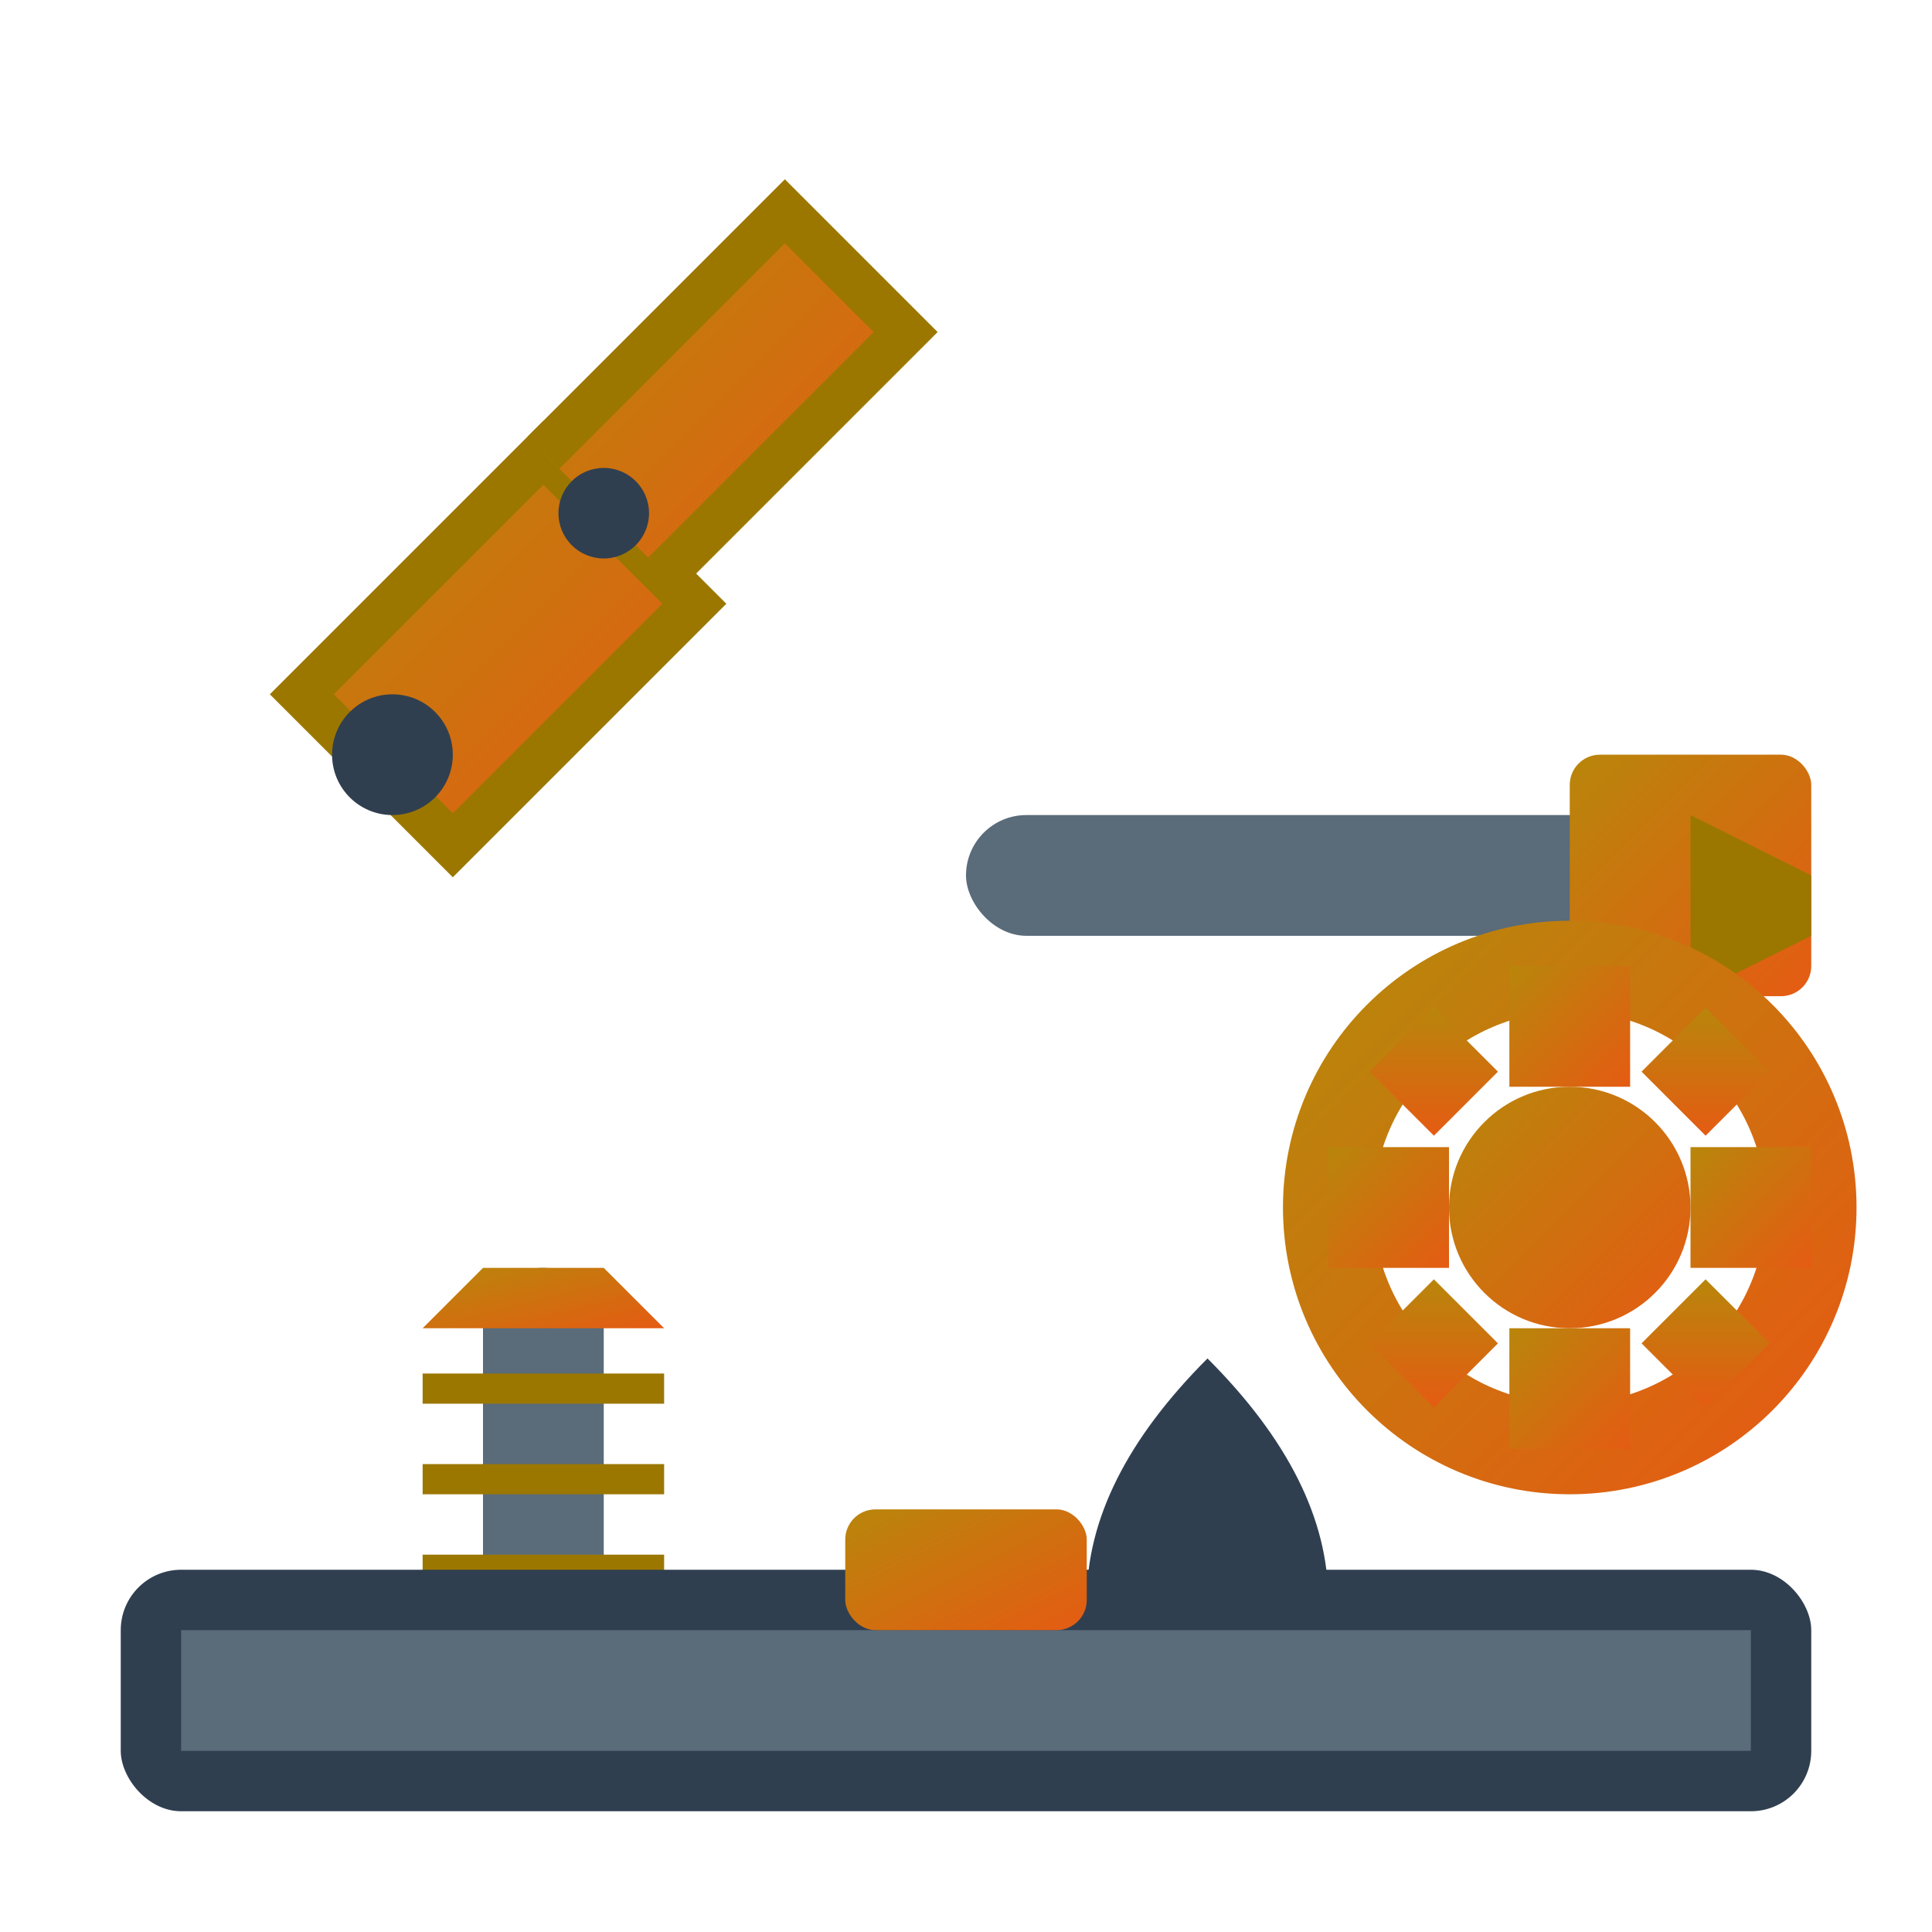
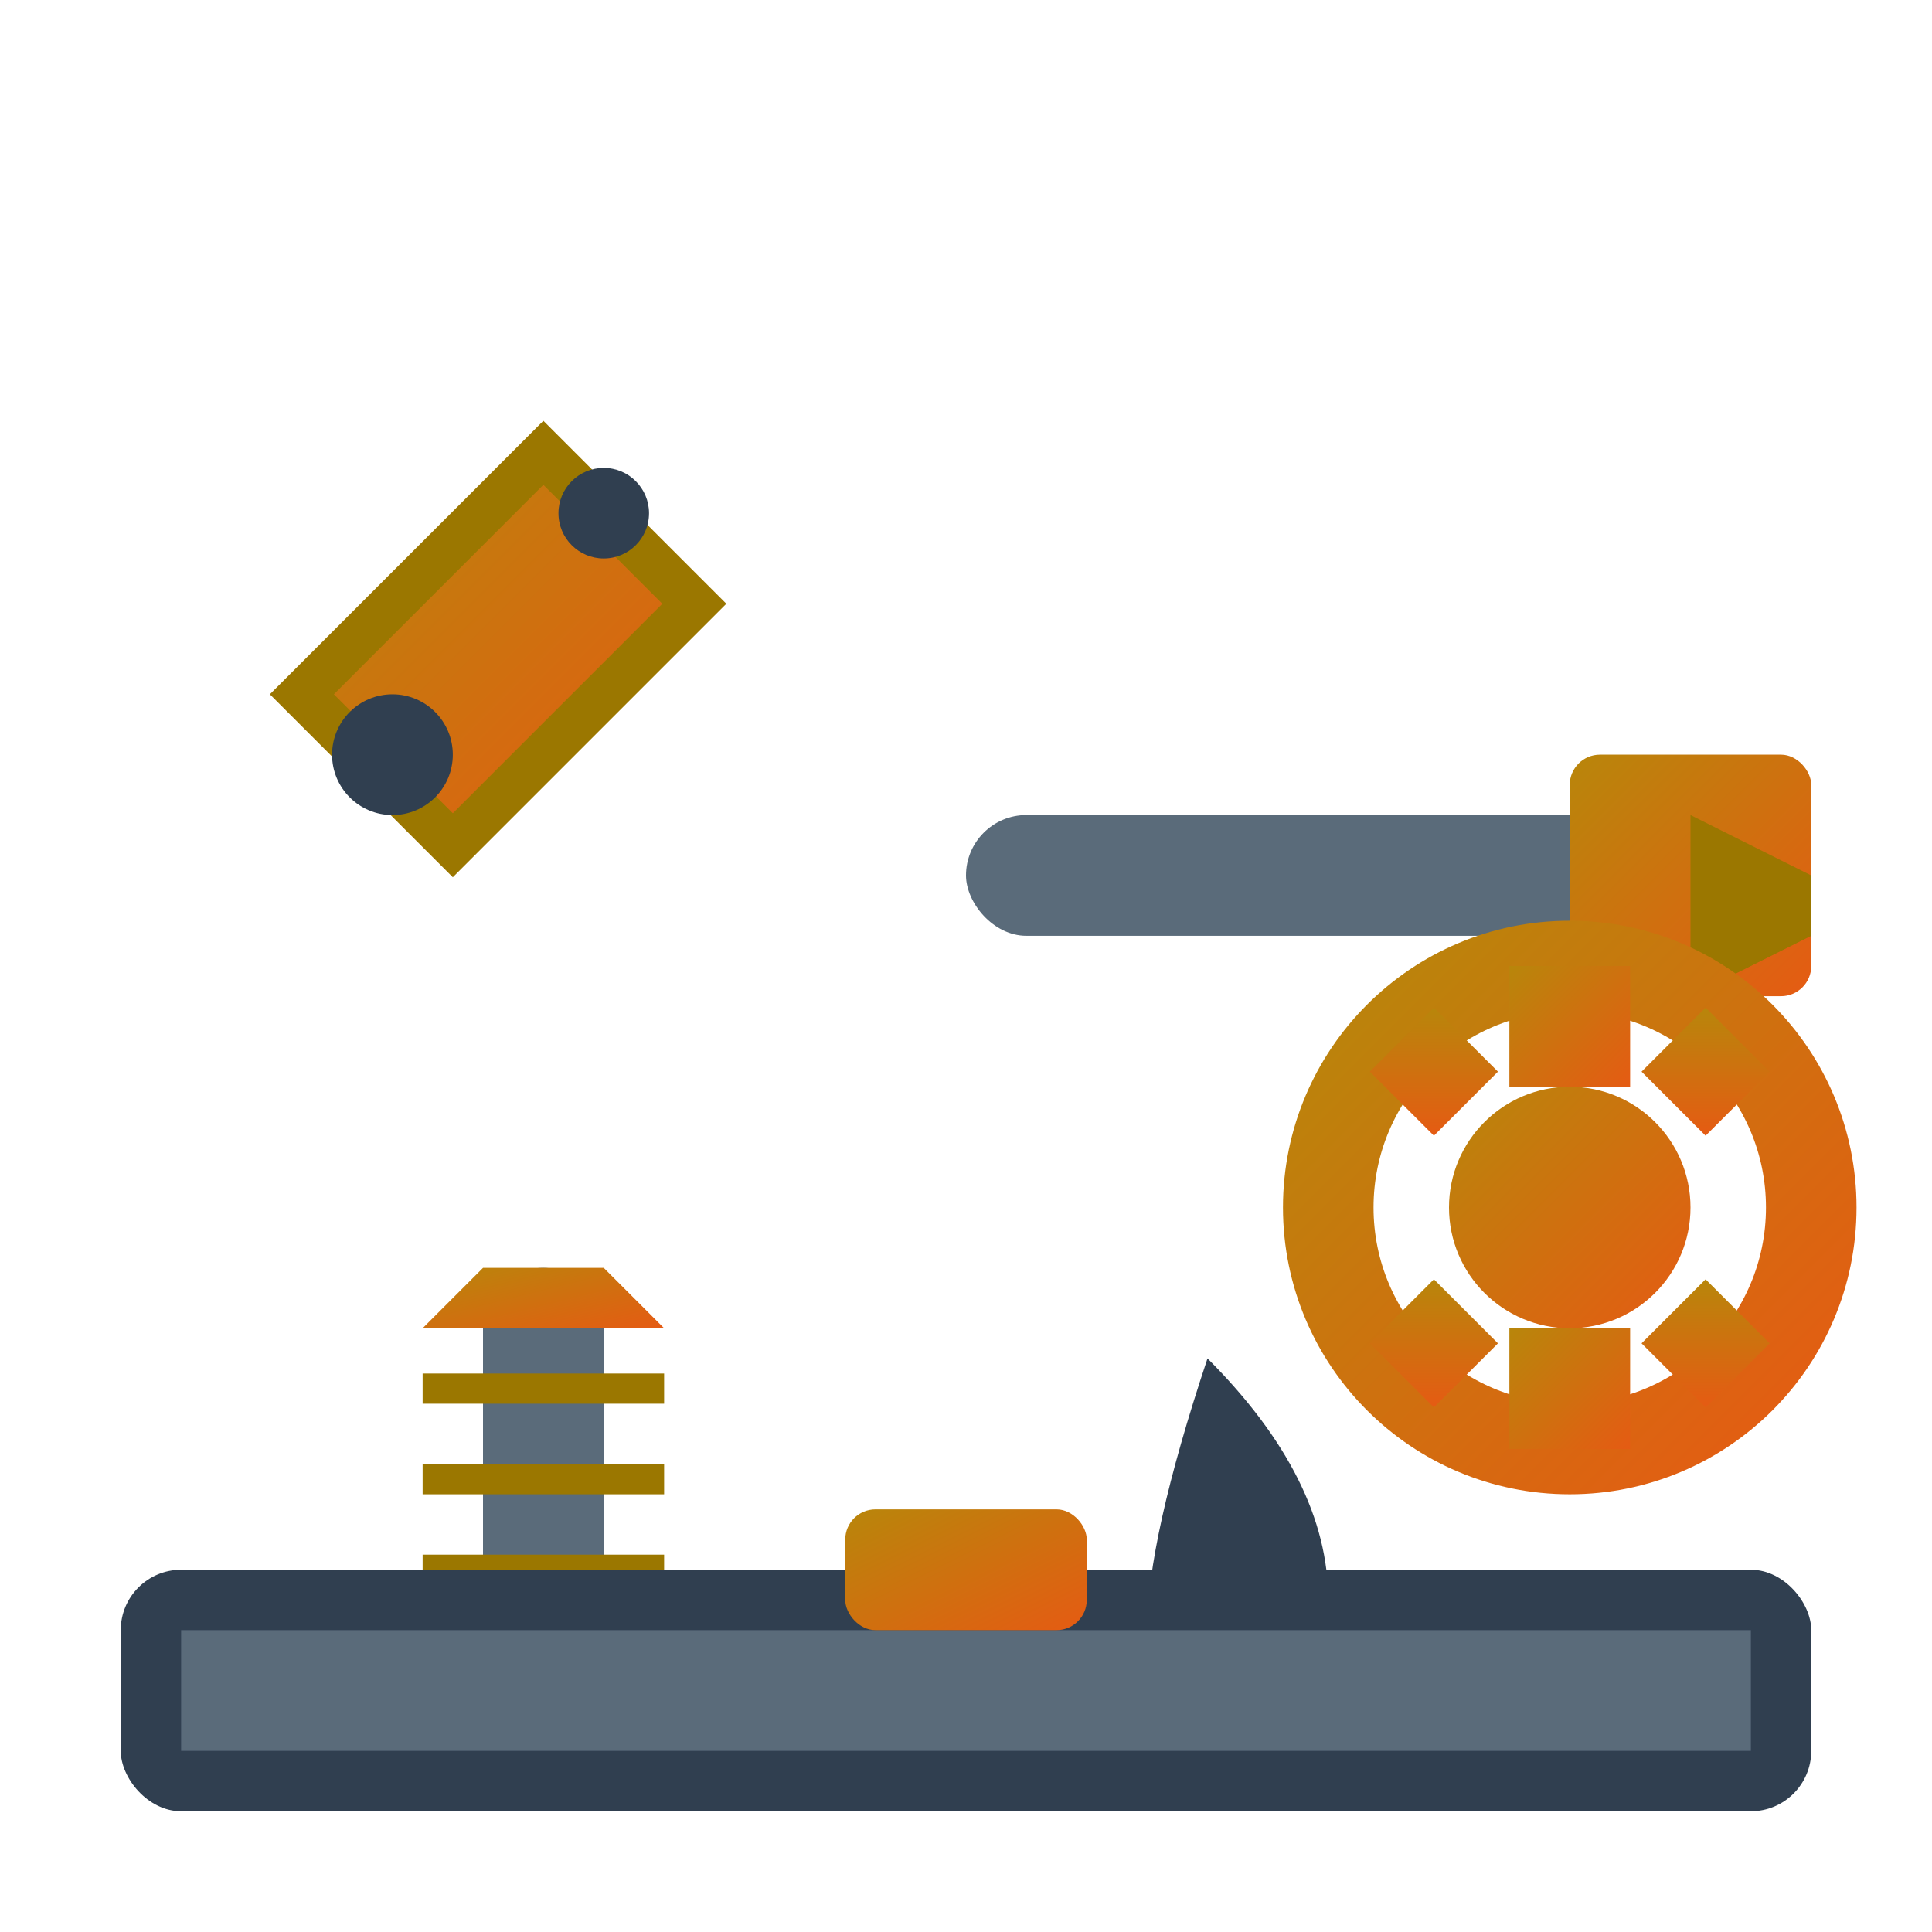
<svg xmlns="http://www.w3.org/2000/svg" width="64" height="64" viewBox="0 0 64 64" fill="none">
  <defs>
    <linearGradient id="repairGradient" x1="0%" y1="0%" x2="100%" y2="100%">
      <stop offset="0%" style="stop-color:#B8860B;stop-opacity:1" />
      <stop offset="100%" style="stop-color:#E55B13;stop-opacity:1" />
    </linearGradient>
  </defs>
  <g transform="translate(8, 8)">
    <path d="M2 15 L10 7 L15 12 L7 20 Z" fill="url(#repairGradient)" stroke="#9B7700" stroke-width="1.5" />
-     <path d="M10 7 L18 -1 L22 3 L14 11" fill="url(#repairGradient)" stroke="#9B7700" stroke-width="1.5" />
    <circle cx="5" cy="17" r="2" fill="#303F50" />
    <circle cx="12" cy="9" r="1.5" fill="#303F50" />
  </g>
  <g transform="translate(32, 12)">
    <rect x="0" y="15" width="24" height="4" rx="2" fill="#5A6B7A" />
    <rect x="20" y="13" width="8" height="8" rx="1" fill="url(#repairGradient)" />
    <polygon points="24,15 28,17 28,19 24,21" fill="#9B7700" />
  </g>
  <g transform="translate(44, 32)">
    <circle cx="8" cy="8" r="8" fill="none" stroke="url(#repairGradient)" stroke-width="3" />
    <circle cx="8" cy="8" r="4" fill="url(#repairGradient)" />
    <rect x="6" y="0" width="4" height="4" fill="url(#repairGradient)" />
    <rect x="6" y="12" width="4" height="4" fill="url(#repairGradient)" />
-     <rect x="0" y="6" width="4" height="4" fill="url(#repairGradient)" />
-     <rect x="12" y="6" width="4" height="4" fill="url(#repairGradient)" />
    <rect x="2" y="2" width="3" height="3" fill="url(#repairGradient)" transform="rotate(45 3.5 3.5)" />
    <rect x="11" y="2" width="3" height="3" fill="url(#repairGradient)" transform="rotate(45 12.5 3.5)" />
    <rect x="2" y="11" width="3" height="3" fill="url(#repairGradient)" transform="rotate(45 3.5 12.5)" />
    <rect x="11" y="11" width="3" height="3" fill="url(#repairGradient)" transform="rotate(45 12.5 12.5)" />
  </g>
  <g transform="translate(12, 42)">
    <rect x="4" y="0" width="4" height="16" rx="2" fill="#5A6B7A" />
    <polygon points="2,2 10,2 8,0 4,0" fill="url(#repairGradient)" />
-     <polygon points="2,14 10,14 8,16 4,16" fill="url(#repairGradient)" />
    <line x1="2" y1="4" x2="10" y2="4" stroke="#9B7700" stroke-width="1" />
    <line x1="2" y1="7" x2="10" y2="7" stroke="#9B7700" stroke-width="1" />
    <line x1="2" y1="10" x2="10" y2="10" stroke="#9B7700" stroke-width="1" />
  </g>
  <g transform="translate(36, 45)">
-     <path d="M4 0 Q0 4 0 8 Q0 12 4 12 Q8 12 8 8 Q8 4 4 0" fill="#303F50" />
+     <path d="M4 0 Q0 12 4 12 Q8 12 8 8 Q8 4 4 0" fill="#303F50" />
    <ellipse cx="4" cy="9" rx="2" ry="1" fill="#E55B13" opacity="0.7" />
  </g>
  <rect x="4" y="52" width="56" height="8" rx="2" fill="#303F50" />
  <rect x="6" y="54" width="52" height="4" fill="#5A6B7A" />
  <rect x="28" y="50" width="8" height="4" rx="1" fill="url(#repairGradient)" />
</svg>